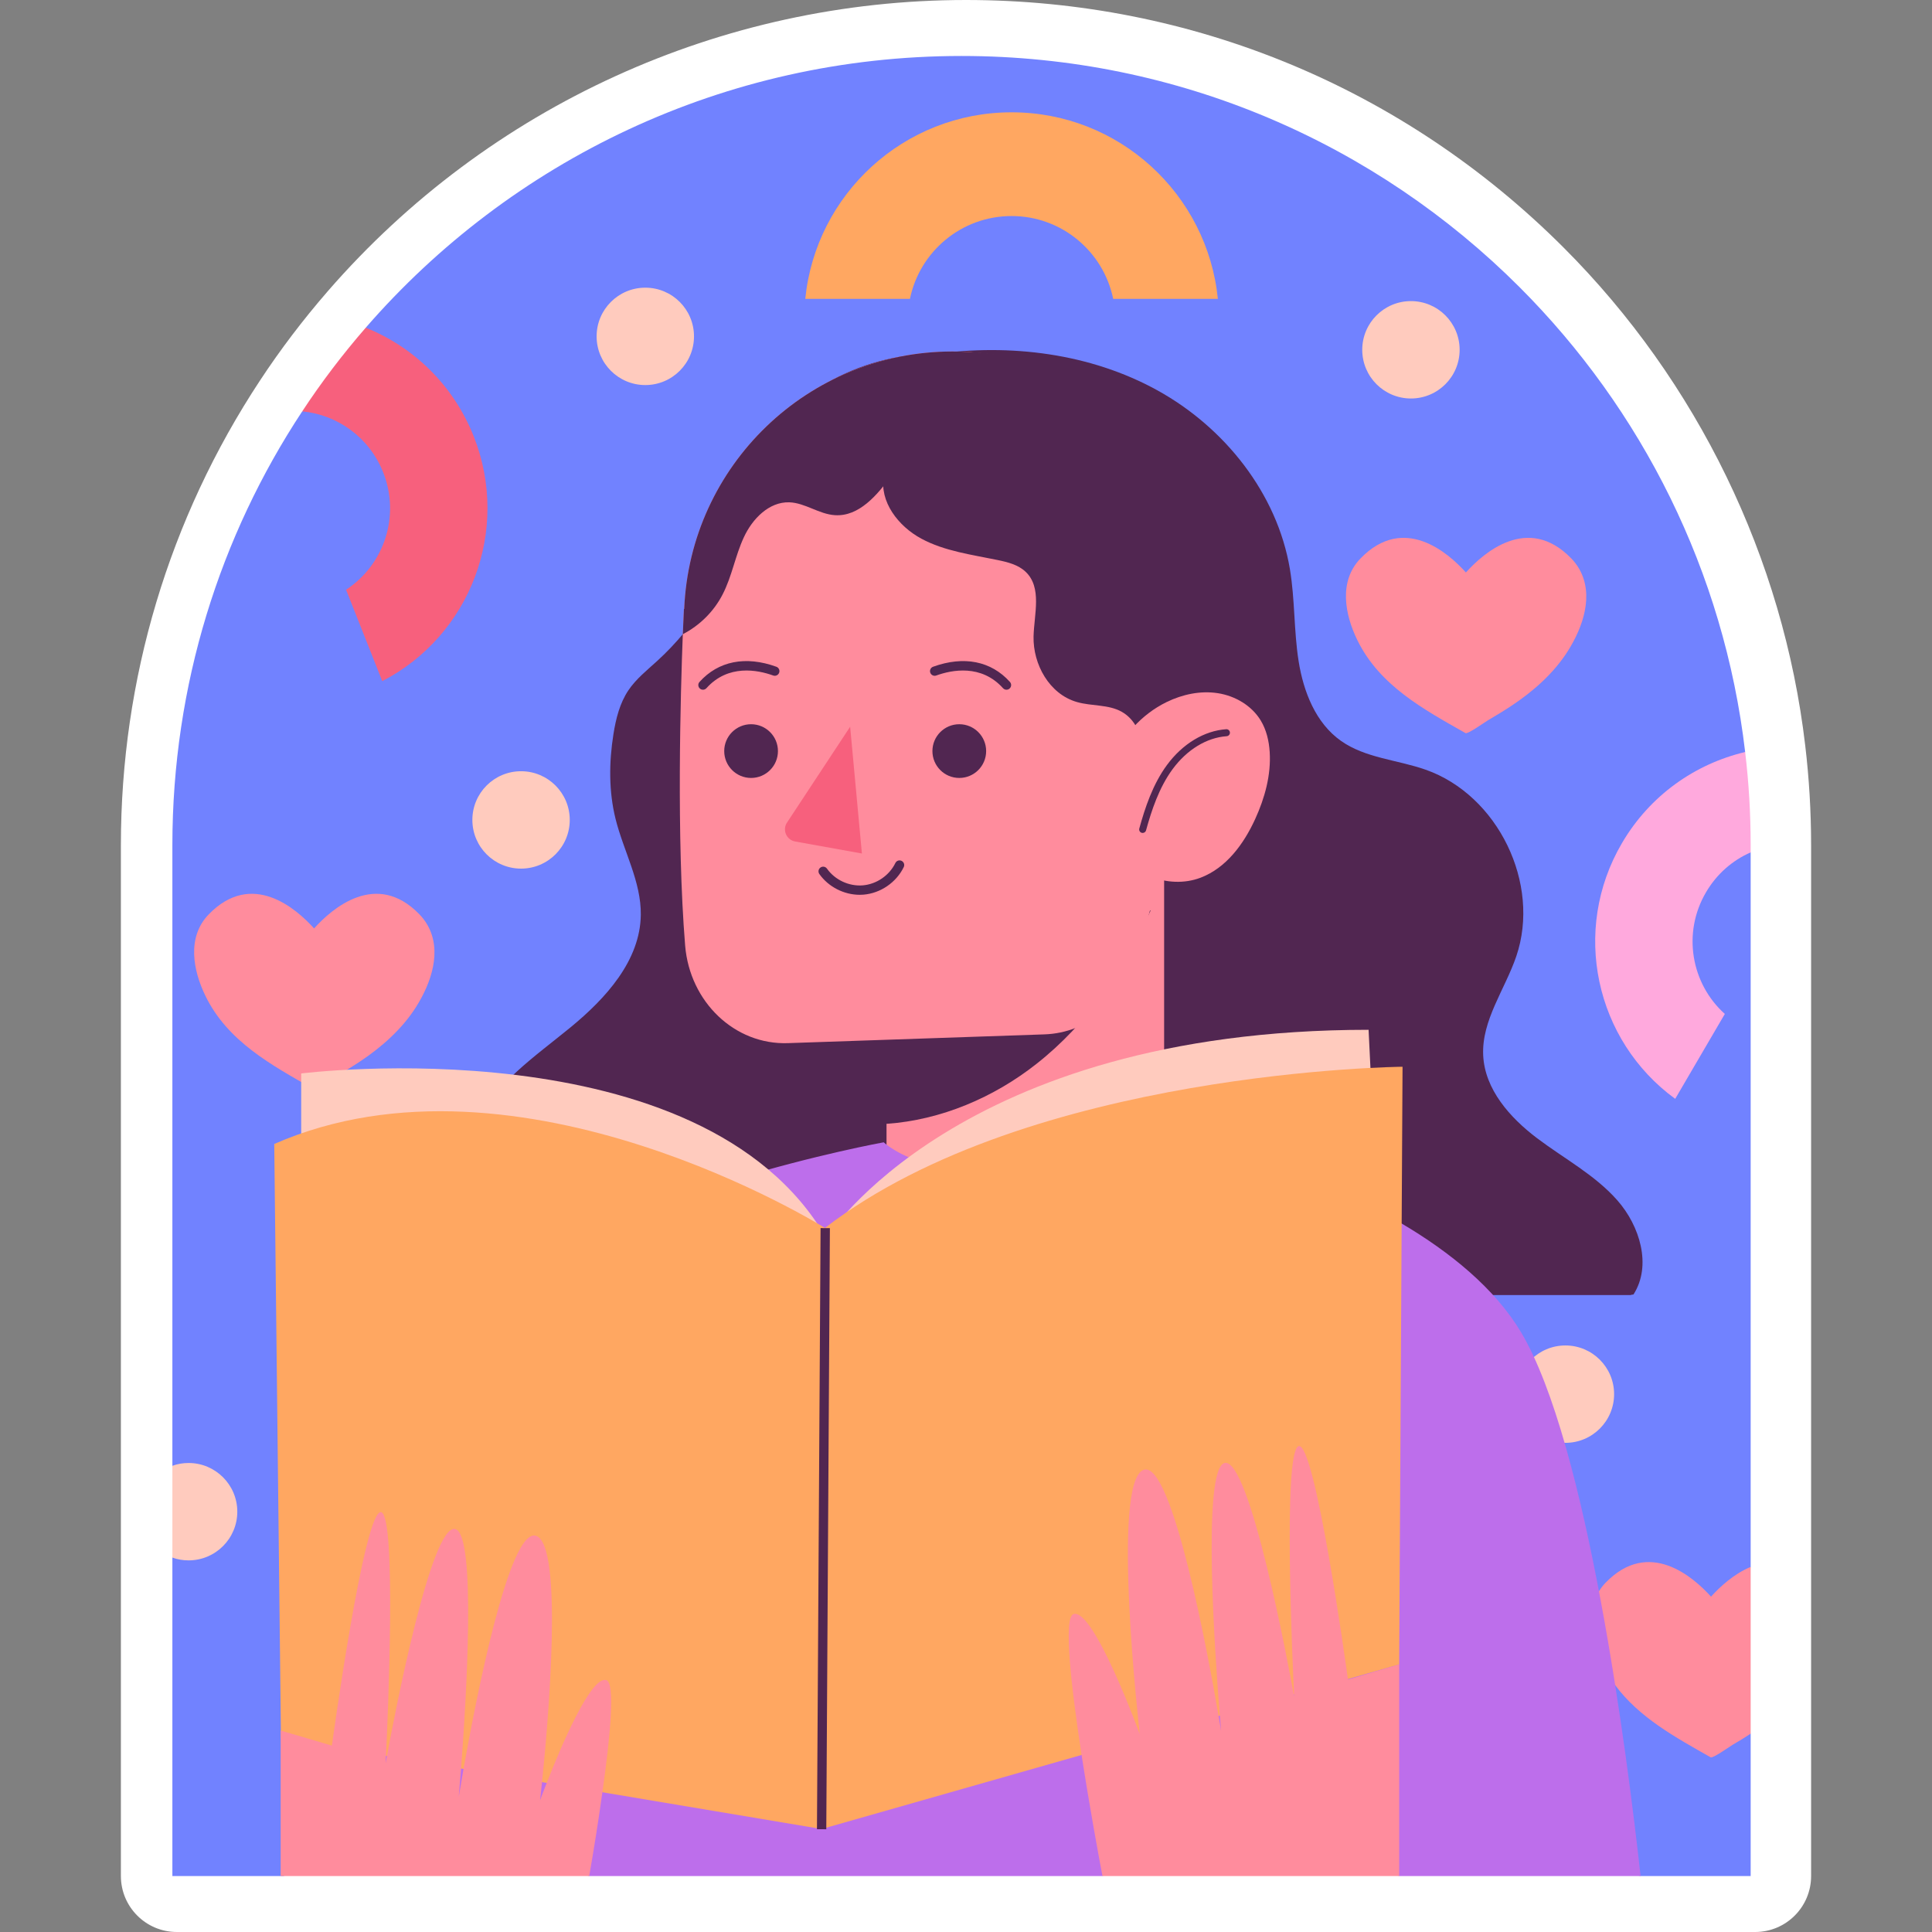
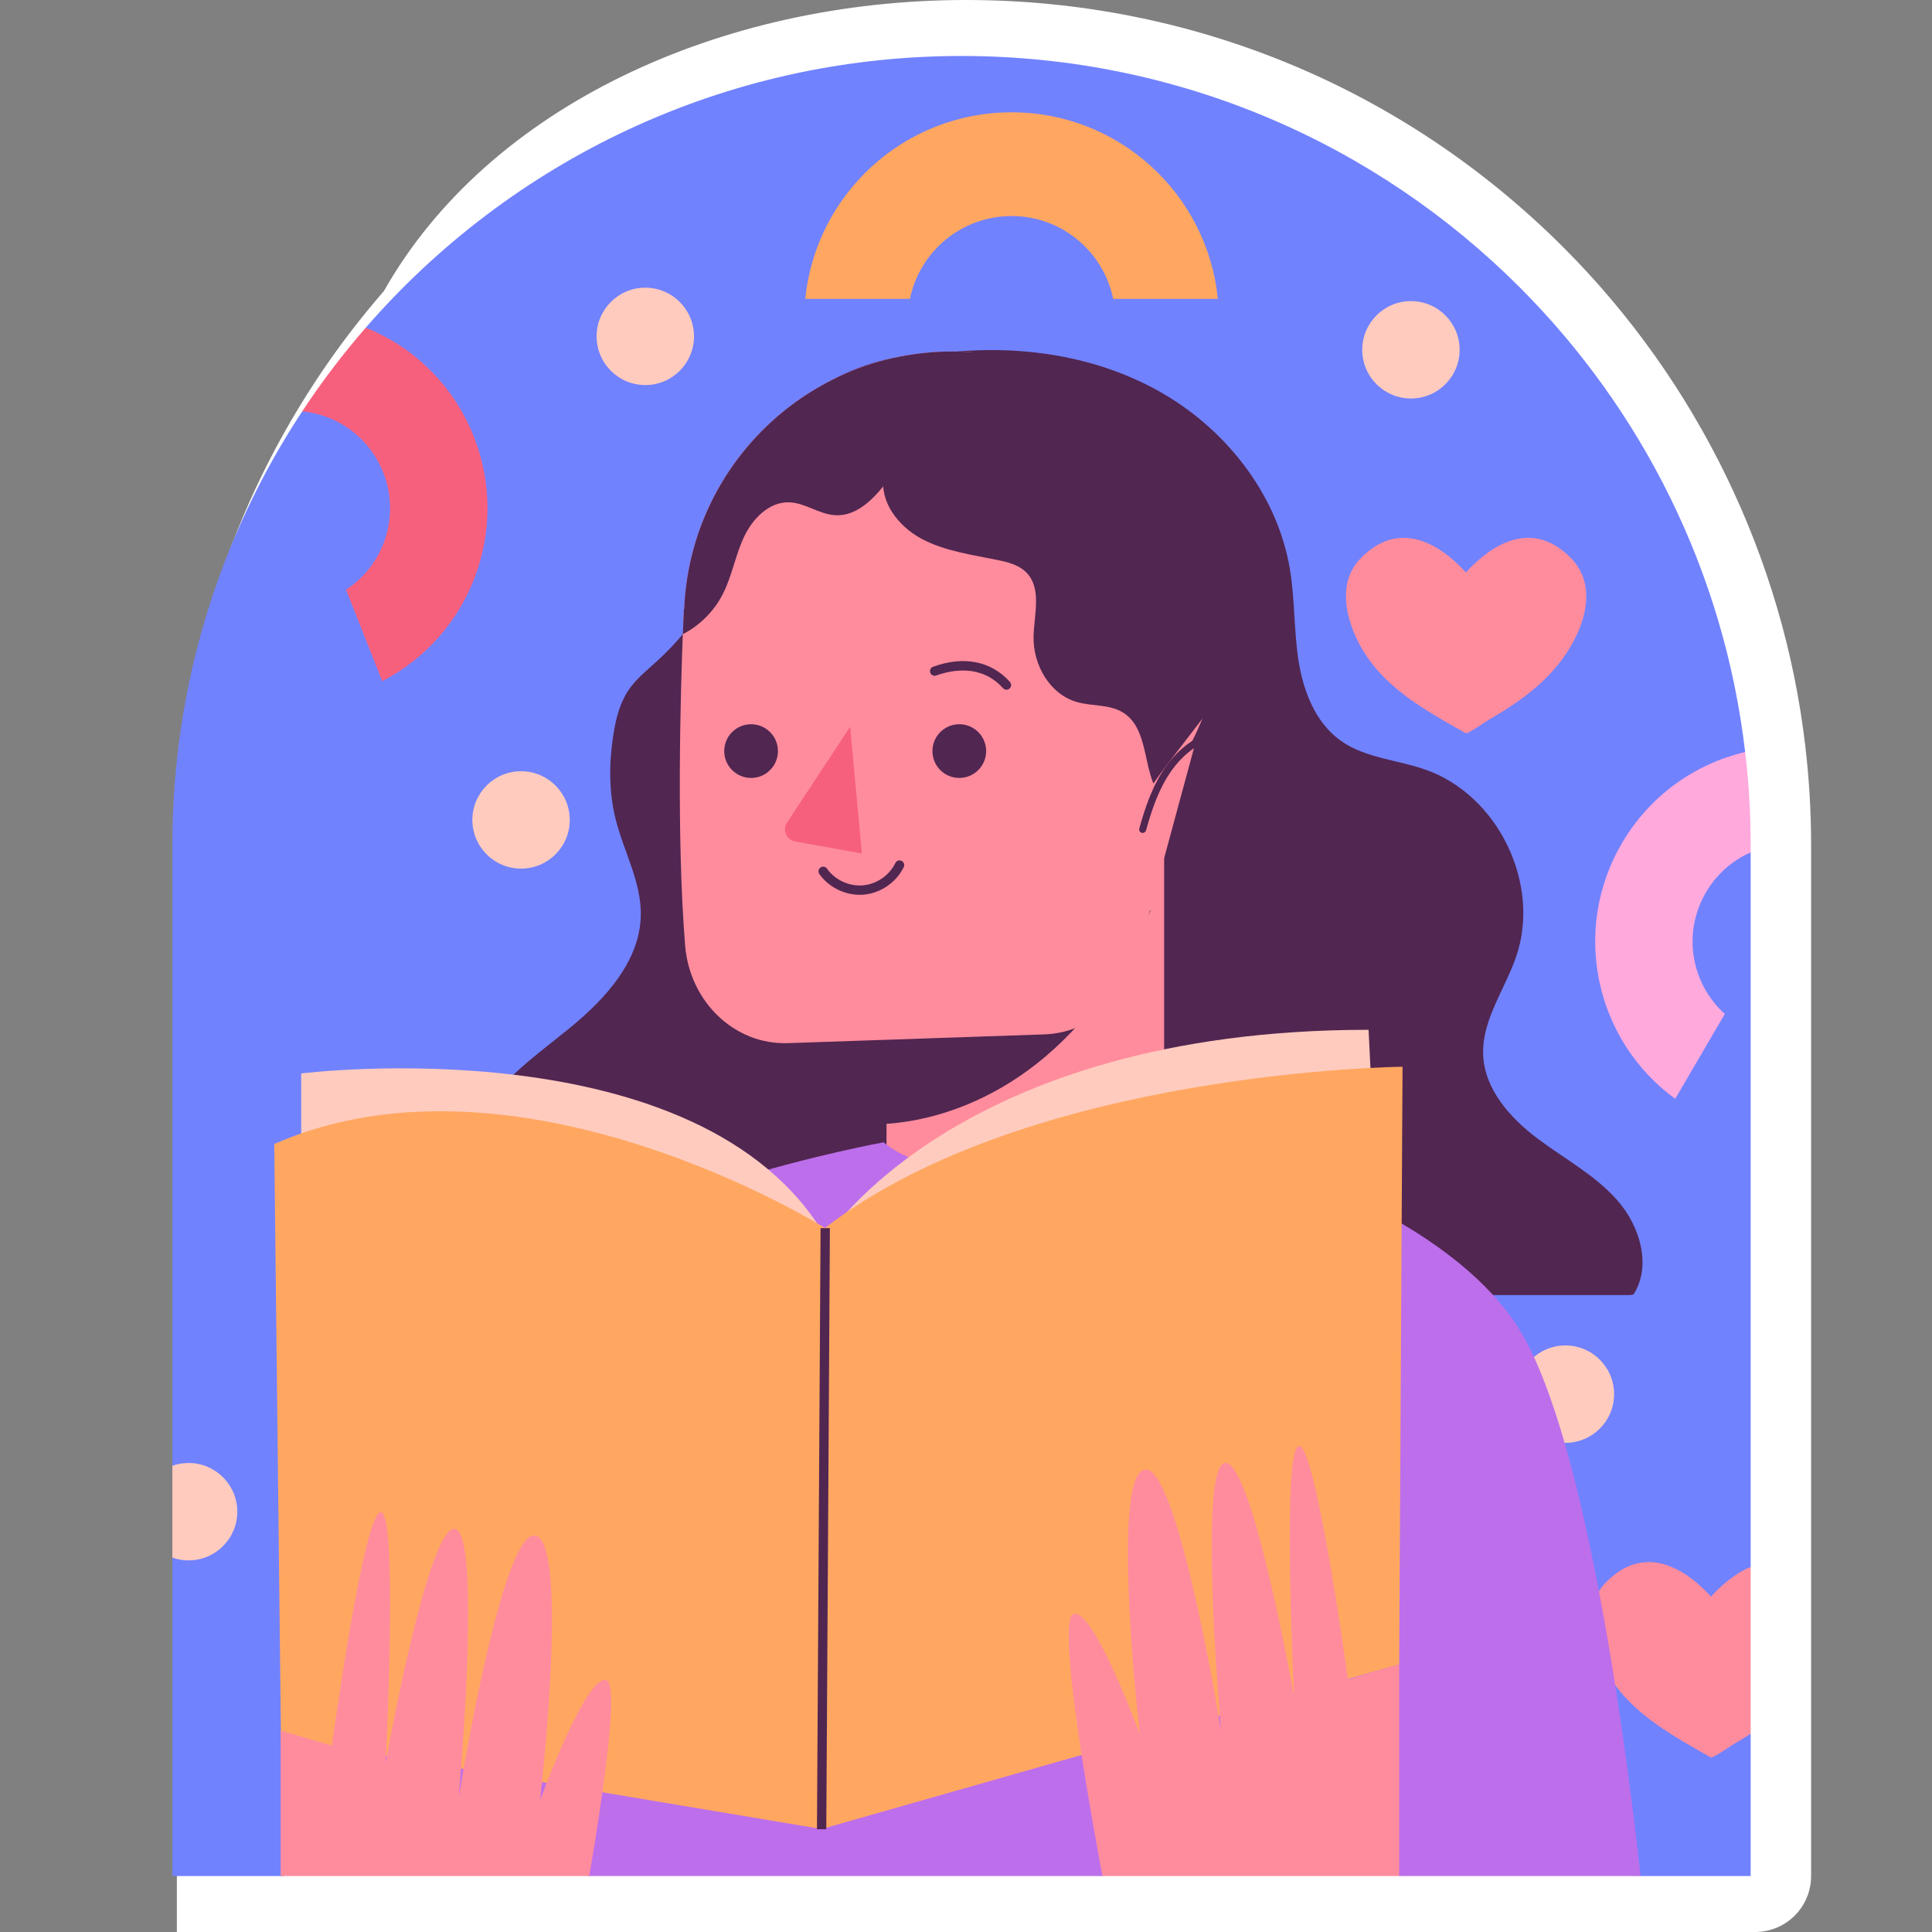
<svg xmlns="http://www.w3.org/2000/svg" id="Capa_1" x="0px" y="0px" viewBox="0 0 512 512" style="enable-background:new 0 0 512 512;" xml:space="preserve" width="512" height="512">
  <rect x="0" y="0" width="512" height="512" fill="#808080" stroke="none" />
  <g>
-     <path style="fill:#FFFFFF;" d="M46.87,512c-8.191,0-14.832-6.641-14.832-14.832V223.963c0-43.988,12.746-86.56,36.859-123.115   c5.369-8.169,11.438-16.162,18.023-23.738C129.499,28.107,191.128,0,256.001,0c59.818,0,116.058,23.298,158.362,65.601   c35.482,35.481,58.225,82.347,64.04,131.965c1.033,8.673,1.56,17.563,1.56,26.398v273.205c0,8.191-6.641,14.832-14.832,14.832   H46.87z" />
+     <path style="fill:#FFFFFF;" d="M46.87,512V223.963c0-43.988,12.746-86.56,36.859-123.115   c5.369-8.169,11.438-16.162,18.023-23.738C129.499,28.107,191.128,0,256.001,0c59.818,0,116.058,23.298,158.362,65.601   c35.482,35.481,58.225,82.347,64.04,131.965c1.033,8.673,1.56,17.563,1.56,26.398v273.205c0,8.191-6.641,14.832-14.832,14.832   H46.87z" />
    <path style="fill:#7182FF;" d="M463.944,225.891v189.355l-11.262,31.284l11.262,12.915v37.723h-29.169l-192.318-45.715   L75.025,497.168H45.682v-84.394l6.153-10.763l-6.153-13.561V223.963c0-42.469,12.657-81.971,34.41-114.948   c0,0,12.085-2.143,14.683-5.595c2.985-3.966,2.151-16.578,2.151-16.578c38.341-44.125,94.85-72.009,157.886-72.009   c57.746,0,110.029,23.41,147.875,61.256c32.383,32.383,54.186,75.322,59.798,123.205c0,0-8.95,10.503-8.723,14.882   C454.149,221.636,463.944,225.891,463.944,225.891z" />
    <g>
      <g>
        <circle style="fill:#FFCBBE;" cx="171.013" cy="89.141" r="12.904" />
        <circle style="fill:#FFCBBE;" cx="138.086" cy="217.289" r="12.904" />
        <circle style="fill:#FFCBBE;" cx="373.914" cy="92.7" r="12.904" />
        <circle style="fill:#FFCBBE;" cx="414.85" cy="369.465" r="12.904" />
        <path style="fill:#FFCBBE;" d="M45.682,412.774c1.335,0.494,2.793,0.742,4.301,0.742c7.119,0,12.904-5.784,12.904-12.904     s-5.784-12.904-12.904-12.904c-1.508,0-2.966,0.247-4.301,0.742V412.774z" />
      </g>
      <g>
        <path style="fill:#FFA761;" d="M268.088,29.763c-28.502,0-51.912,21.68-54.681,49.44h27.736     c2.571-12.533,13.646-21.951,26.945-21.951c13.275,0,24.349,9.418,26.92,21.951h27.736     C319.975,51.443,296.565,29.763,268.088,29.763z" />
        <path style="fill:#FFA9DD;" d="M463.944,225.891v-1.928c0-8.355-0.494-16.587-1.458-24.67     c-13.25,3.139-25.239,11.47-32.655,24.151c-13.522,23.064-7.095,52.332,14.115,67.758l13.151-22.495     c-8.924-8.009-11.322-21.457-4.993-32.235C454.946,231.602,459.148,227.992,463.944,225.891z" />
        <path style="fill:#F7607D;" d="M125.553,115.665c-5.414-13.67-15.994-23.731-28.626-28.823     c-6.081,6.995-11.717,14.387-16.834,22.174c9.319,0.89,17.774,6.872,21.457,16.167c4.598,11.594,0.222,24.522-9.839,31.098     l9.591,24.226C124.589,168.491,135.391,140.533,125.553,115.665z" />
      </g>
      <g>
        <g>
          <g>
-             <path style="fill:#FF8C9D;" d="M111.141,242.298c-11.44-11.767-23.158-1.527-27.903,3.748       c-4.745-5.275-16.463-15.514-27.903-3.748c-5.869,6.036-4.205,14.868-0.842,21.724c5.872,11.974,17.477,18.264,28.634,24.583       c0,0,0.017,0.008,0.017,0.008c0.654,0.291,5.091-2.901,5.893-3.37c2.119-1.24,4.221-2.514,6.268-3.87       c5.774-3.823,11.252-8.632,15.006-14.6c3.923-6.237,6.902-14.668,2.997-21.597C112.716,244.125,111.98,243.161,111.141,242.298       z" />
-           </g>
+             </g>
        </g>
      </g>
      <g>
        <g>
          <g>
            <path style="fill:#FF8C9D;" d="M416.383,147.966c-11.44-11.767-23.158-1.527-27.903,3.748       c-4.745-5.275-16.463-15.514-27.903-3.748c-5.869,6.036-4.205,14.868-0.842,21.724c5.872,11.974,17.477,18.264,28.634,24.583       c0,0,0.017,0.008,0.017,0.008c0.654,0.291,5.091-2.901,5.893-3.37c2.119-1.24,4.221-2.514,6.268-3.87       c5.774-3.823,11.252-8.632,15.006-14.6c3.923-6.237,6.902-14.668,2.997-21.597C417.958,149.794,417.222,148.83,416.383,147.966       z" />
          </g>
        </g>
      </g>
      <g>
        <g>
          <g>
            <path style="fill:#FF8C9D;" d="M463.944,415.246v44.2c-1.533,1.013-3.114,1.977-4.697,2.892       c-0.791,0.445-4.845,3.387-5.809,3.387c-0.024,0-0.074,0-0.099-0.025c-9.344-5.29-18.985-10.555-25.313-19.133       c-1.261-1.681-2.373-3.485-3.337-5.438c-2.966-6.032-4.598-13.596-0.939-19.43c0.469-0.791,1.063-1.557,1.78-2.299       c11.445-11.767,23.163-1.533,27.909,3.733C455.663,420.66,459.42,417.125,463.944,415.246z" />
          </g>
        </g>
      </g>
    </g>
    <g>
      <path style="fill:#512651;" d="M247.594,93.843c20.123-2.826,41.347-0.216,59.136,9.605c17.789,9.821,31.729,27.289,35.101,47.328    c1.359,8.072,1.036,16.351,2.315,24.436c1.279,8.085,4.521,16.383,11.202,21.112c6.484,4.589,14.94,5.015,22.436,7.645    c19.182,6.732,30.597,30.193,24.055,49.441c-2.998,8.82-9.212,16.958-8.778,26.263c0.42,9.007,7.067,16.508,14.259,21.946    c7.192,5.438,15.386,9.744,21.331,16.523c5.945,6.779,9.101,17.224,4.282,24.845c0,0.148-0.731,0.075-0.731,0.223H126.477    c-3.551-14.758-7.111-31.466-0.552-45.154c5.241-10.937,15.843-18.07,25.222-25.758c9.379-7.688,18.513-17.715,18.673-29.842    c0.117-8.816-4.573-16.902-6.697-25.46c-1.813-7.307-1.737-14.992-0.557-22.427c0.648-4.081,1.666-8.209,3.972-11.638    c2.032-3.021,4.939-5.319,7.627-7.774c10.196-9.309,17.712-21.519,21.429-34.815c1.593-5.696,2.506-11.585,4.489-17.157    C206.595,104.897,228.181,93.639,247.594,93.843z" />
      <g>
        <polygon style="fill:#FF8C9D;" points="308.505,227.226 308.505,322.151 234.938,322.151 234.938,297.827    " />
        <path style="fill:#512651;" d="M304.945,241.242c-6.852,15.579-16.788,30.084-30.235,40.667     c-11.335,8.946-25.353,14.929-39.771,15.917v-29.435c4.254-0.48,8.508-1.016,10.735-2.06     C264.574,257.555,286.045,250.048,304.945,241.242z" />
      </g>
      <path style="fill:#BD6EEB;" d="M434.775,497.168h-63.975l-41.751-16.256l-36.883,16.256H156.156c0,0-79.821-21.259-77.695-35.819    c0.074-0.494,0.148-0.989,0.223-1.483c6.501-43.186,23.682-102.662,69.043-128.222c14.14-7.984,31.122-14.239,46.276-18.886    c22.025-6.749,40.194-10.036,40.194-10.036s3.881,3.757,12.533,5.958c5.389,1.384,12.657,2.151,22.001,1.013    c24.324-2.966,41.678-9.492,41.678-9.492s33.125,7.515,61.058,24.052c12.879,7.614,24.646,17.156,31.592,28.75    C420.709,382.517,431.289,465.551,434.775,497.168z" />
      <g>
        <path style="fill:#FF8C9D;" d="M321.236,182.656c-1.286,4.87-3.14,9.492-5.364,13.893l0.939,0.247l-15.425,56.905     c-3.189,11.791-13.102,20.023-24.572,20.418l-68.005,2.324c-14.066,0.494-26.005-10.877-27.241-25.857     c-2.324-28.576-1.211-67.189-0.618-82.515c0.173-4.227,0.297-6.699,0.297-6.699l0.074,0.025     c1.557-37.97,32.778-68.252,71.119-68.252c1.483,0,2.967,0.049,4.425,0.148c1.014,0.074,2.052,0.148,3.041,0.272     c35.844,3.708,63.728,33.965,63.728,70.773C323.634,170.667,322.818,176.822,321.236,182.656z" />
        <g>
          <circle style="fill:#512651;" cx="199.045" cy="199.046" r="7.119" />
          <circle style="fill:#512651;" cx="254.22" cy="199.046" r="7.119" />
          <path style="fill:#F7607D;" d="M225.298,192.594l-16.843,25.566c-1.118,1.964,0.042,4.444,2.267,4.844l17.691,3.184      L225.298,192.594z" />
-           <path style="fill:#512651;" d="M186.294,182.784c-0.295,0-0.59-0.104-0.826-0.316c-0.508-0.456-0.55-1.238-0.094-1.745      c4.987-5.545,12.219-6.981,20.367-4.029c0.642,0.232,0.974,0.939,0.742,1.581c-0.233,0.645-0.941,0.975-1.582,0.741      c-4.135-1.494-11.931-3.047-17.688,3.358C186.969,182.646,186.632,182.784,186.294,182.784z" />
          <path style="fill:#512651;" d="M266.726,182.784c-0.338,0-0.675-0.138-0.92-0.41c-5.758-6.404-13.551-4.852-17.688-3.358      c-0.639,0.237-1.348-0.097-1.582-0.741c-0.232-0.642,0.1-1.349,0.742-1.581c8.149-2.952,15.382-1.518,20.367,4.029      c0.456,0.507,0.414,1.289-0.094,1.745C267.316,182.68,267.02,182.784,266.726,182.784z" />
          <path style="fill:#512651;" d="M227.839,237.132c-4.169,0-8.285-2.091-10.7-5.504c-0.395-0.558-0.262-1.33,0.296-1.724      c0.555-0.398,1.329-0.261,1.722,0.295c2.115,2.989,5.834,4.724,9.486,4.43c3.649-0.302,7.039-2.624,8.636-5.917      c0.298-0.616,1.036-0.874,1.651-0.575c0.614,0.299,0.87,1.038,0.572,1.651c-1.97,4.065-6.153,6.931-10.657,7.303      C228.511,237.12,228.174,237.132,227.839,237.132z" />
        </g>
        <path style="fill:#512651;" d="M326.748,164.339c0,6.328-0.844,12.484-2.481,18.317c-0.512,0.766-1.049,1.533-1.586,2.274     c-5.321,7.589-11.716,15.153-17.036,22.718c-2.609-6.625-2.046-15.425-8.364-19.01c-3.53-2.002-7.981-1.459-11.895-2.596     c-7.316-2.101-11.638-9.987-11.485-17.353c0.154-5.958,2.302-12.978-2.098-17.156c-1.944-1.854-4.732-2.571-7.418-3.115     c-6.881-1.434-14.069-2.348-20.208-5.661c-6.165-3.313-11.153-9.839-9.951-16.538c0.409-2.225,1.433-4.277,2.532-6.279     c5.397-9.913,12.508-18.96,20.898-26.648C296.232,95.568,326.748,126.492,326.748,164.339z" />
        <path style="fill:#512651;" d="M259.906,93.565c-7.91,10.852-15.796,21.68-23.707,32.531     c-3.732,5.142-8.578,10.827-14.906,10.432c-4.227-0.247-7.91-3.263-12.113-3.411c-5.389-0.173-9.814,4.4-12.063,9.295     c-2.274,4.87-3.139,10.333-5.611,15.104c-2.299,4.499-6.056,8.232-10.555,10.556c0.173-4.227,0.297-6.699,0.297-6.699     l0.074,0.025c1.557-37.97,32.778-68.252,71.119-68.252c1.483,0,2.967,0.049,4.425,0.148     C257.879,93.368,258.917,93.442,259.906,93.565z" />
        <g>
-           <path style="fill:#FF8C9D;" d="M294.592,202.278c2.513-7,7.863-12.953,14.586-16.231c4.179-2.037,8.946-3.062,13.547-2.349      c4.601,0.712,8.99,3.284,11.385,7.245c1.51,2.497,2.185,5.42,2.371,8.326c0.392,6.117-1.297,12.217-3.851,17.799      c-3.012,6.584-7.652,12.938-14.457,15.529c-8.606,3.276-19.408-1.09-23.254-9.399c-2.276-4.917-2.233-10.537-2.148-15.947      L294.592,202.278z" />
          <path style="fill:#512651;" d="M302.819,220.74c-0.081,0-0.164-0.01-0.247-0.034c-0.492-0.135-0.782-0.647-0.646-1.139      c1.503-5.439,3.55-11.694,7.331-16.833c4.139-5.62,9.859-9.077,15.696-9.482c0.509-0.039,0.954,0.35,0.989,0.859      c0.036,0.512-0.349,0.954-0.861,0.99c-5.293,0.369-10.516,3.551-14.331,8.734c-3.603,4.896-5.58,10.95-7.038,16.225      C303.599,220.47,303.226,220.74,302.819,220.74z" />
        </g>
      </g>
      <g>
        <path style="fill:#FFCBBE;" d="M79.821,320.074v-35.597c0,0,106.189-13.349,139.145,43.606c0,0,34.786-55.175,143.722-55.175     l3.662,74.753l-157.453,45.386l-129.99-59.625L79.821,320.074z" />
        <path style="fill:#FFA761;" d="M72.677,303.166l1.78,157.516l143.277,24.028l153.066-43.606l0.89-158.405     c0,0-98.781,0.89-153.066,42.716C218.623,325.414,137.641,274.689,72.677,303.166z" />
        <rect x="138.529" y="403.826" transform="matrix(0.006 -1 1 0.006 -188.155 620.863)" style="fill:#512651;" width="159.299" height="2.472" />
        <path style="fill:#FF8C9D;" d="M370.799,441.103v56.065h-78.634c-0.915-4.722-3.387-18.219-5.537-32.087     c-2.744-17.922-4.87-36.412-2.151-37.327c5.339-1.78,17.576,31.815,17.576,31.815s-7.787-67.411,1.112-70.081     c7.589-2.274,17.156,49.959,19.776,65.26c0.346,2.077,0.568,3.461,0.667,3.955c-0.049-0.519-0.173-1.953-0.346-4.054     c-1.211-15.104-4.796-65.434,1.261-66.942c6.674-1.656,17.057,54.335,18.342,61.355c0.049,0.247,0.074,0.42,0.099,0.544     c0-0.124,0-0.321-0.024-0.569c-0.346-7.193-3.016-64.124,1.162-65.78c4.326-1.73,12.681,58.587,13.102,61.726     c0.025,0.074,0.025,0.124,0.025,0.124L370.799,441.103z" />
        <path style="fill:#FF8C9D;" d="M159.641,474.97c-1.038,7.515-2.299,15.351-3.486,22.199H74.382v-38.563l0.049,0.025l4.252,1.236     l9.27,2.744c0,0,8.677-63.629,13.126-61.849c3.98,1.607,1.73,53.84,1.211,64.593c-0.074,1.236-0.099,1.928-0.099,1.928     s0.124-0.692,0.346-1.903c1.953-10.605,11.742-61.775,18.119-60.168c5.636,1.409,2.892,45.336,1.533,63.481     c-0.321,4.005-0.568,6.749-0.618,7.515c0.124-0.742,0.569-3.461,1.261-7.416c3.288-18.441,12.088-63.926,19.183-61.8     c7.441,2.225,3.214,49.836,1.631,65.286c-0.321,3.016-0.519,4.796-0.519,4.796s0.667-1.805,1.755-4.573     c3.56-9.122,11.718-28.601,15.821-27.241C163.053,446.047,161.792,459.767,159.641,474.97z" />
      </g>
    </g>
  </g>
</svg>